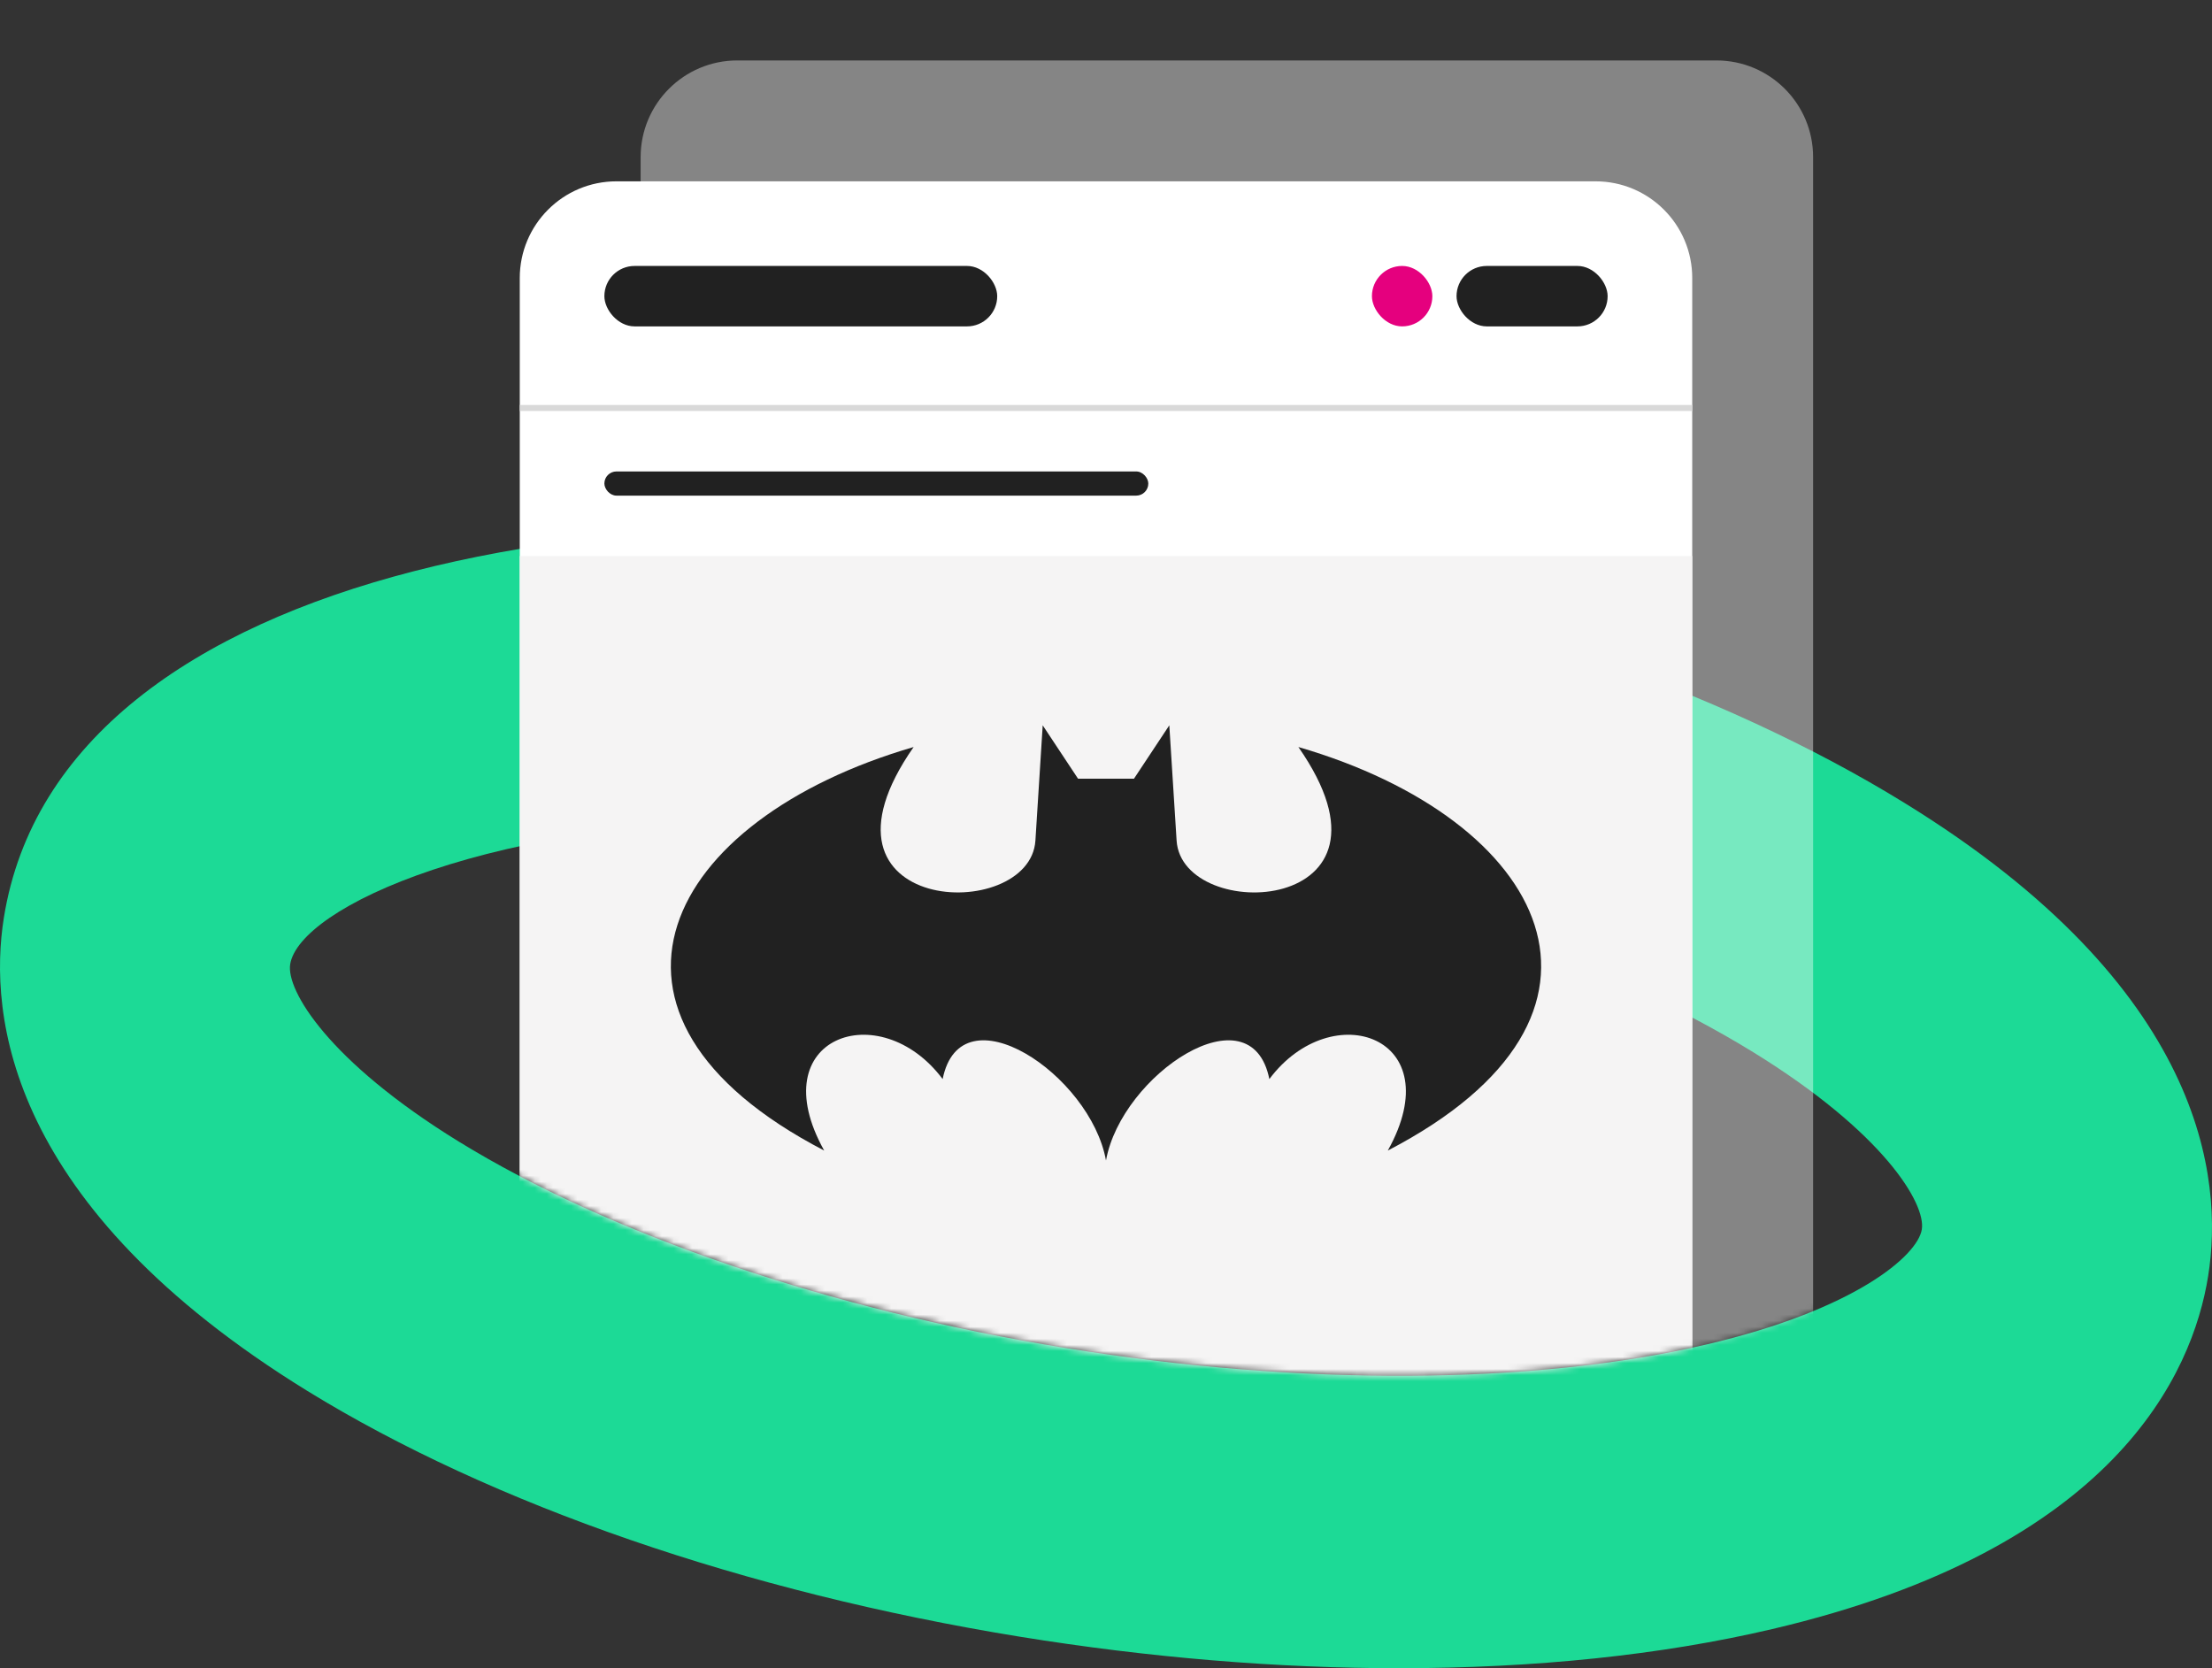
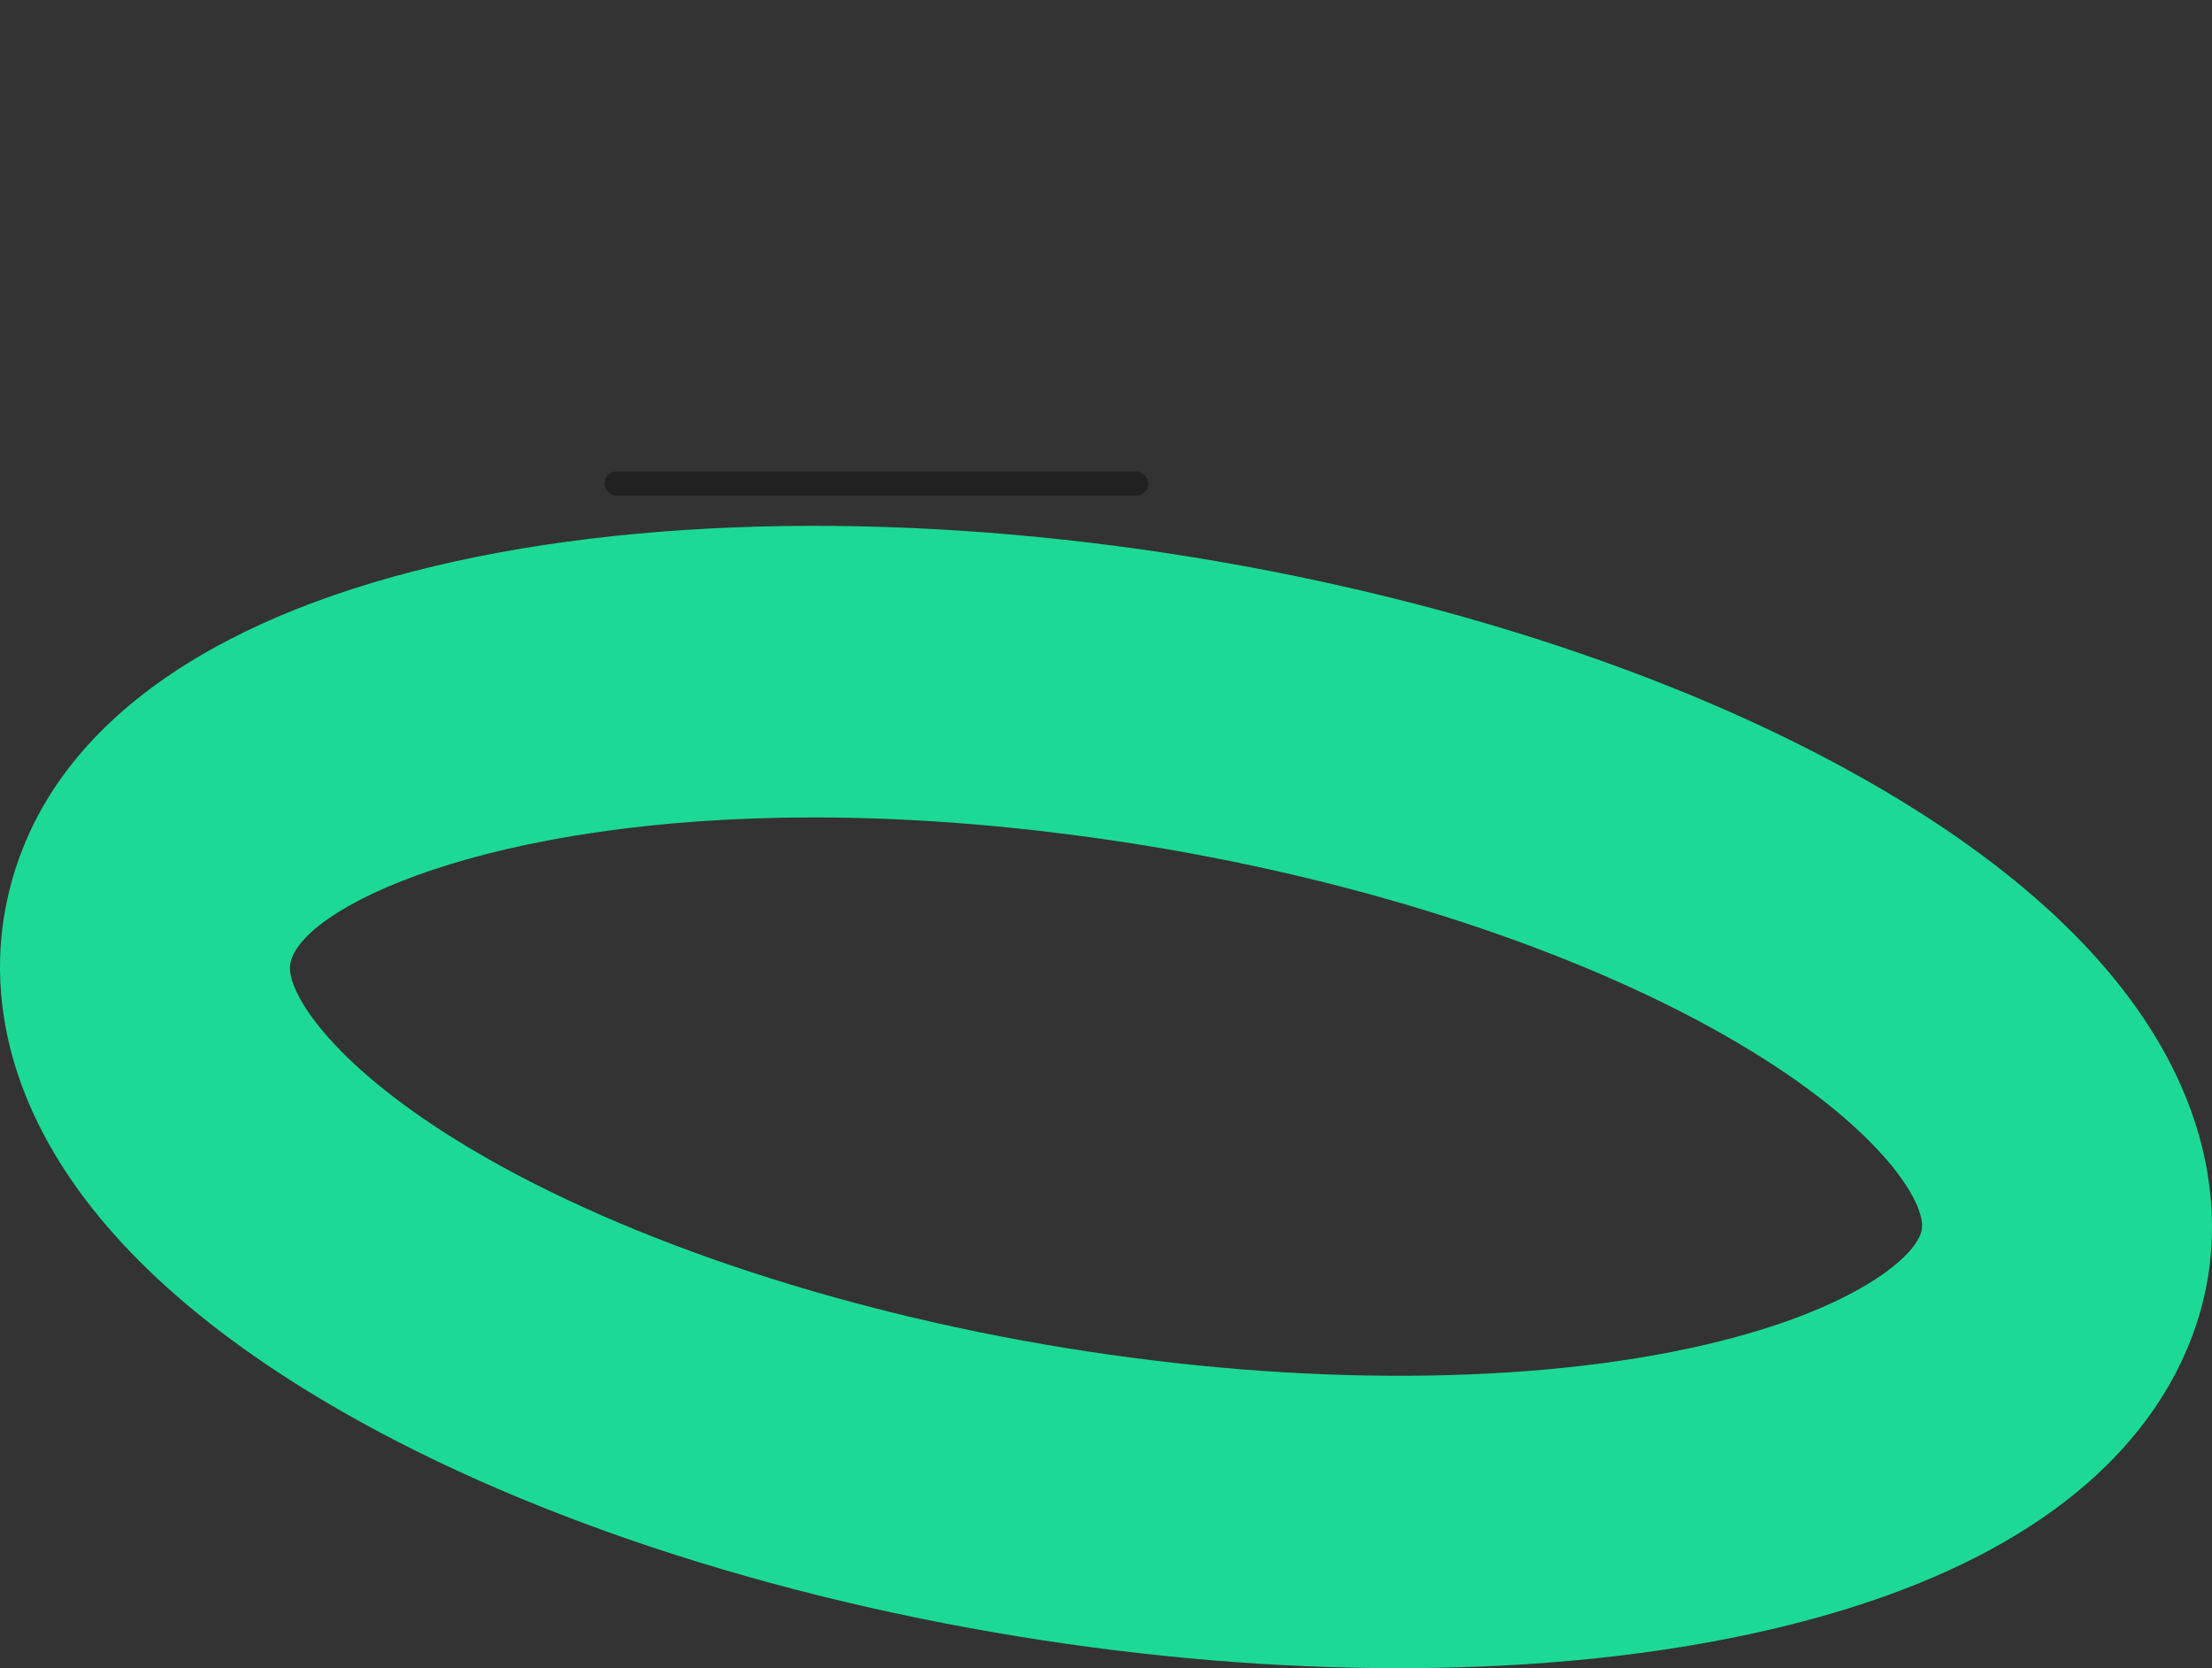
<svg xmlns="http://www.w3.org/2000/svg" width="366" height="276" viewBox="0 0 366 276" fill="none">
  <rect x="0" y="0" width="366" height="276" fill="#333333" stroke="none" />
  <g clip-path="url(#clip0_2320_16094)">
    <path d="M134.613 135.24C80.543 135.24 49.511 150.259 48.016 159.527C47.325 163.81 54.298 175.563 75.897 188.861C100.943 204.271 137.527 216.726 176.355 223.024C215.163 229.341 253.795 229.144 282.349 222.438C307.02 216.667 317.297 207.711 317.985 203.41C318.676 199.146 311.706 187.395 290.085 174.079C265.059 158.666 228.455 146.229 189.647 139.915C169.325 136.609 150.914 135.24 134.613 135.24ZM231.467 276C211.385 276 190.177 274.259 168.697 270.778C123.309 263.404 81.469 248.955 50.89 230.143C1.151 199.517 -1.939 167.937 0.64 151.822C10.053 93.216 106.69 77.435 197.304 92.18C242.693 99.551 284.532 113.984 315.111 132.835C364.828 163.42 367.94 195.041 365.362 211.133C362.783 227.229 349.981 256.23 293.216 269.527C274.827 273.848 253.836 276 231.467 276Z" fill="#1CDA96" />
    <mask id="mask0_2320_16094" style="mask-type:alpha" maskUnits="userSpaceOnUse" x="47" y="0" width="272" height="228">
-       <path fill-rule="evenodd" clip-rule="evenodd" d="M318 0H48V159L48.126 159.021C48.08 159.191 48.043 159.36 48.016 159.527C47.325 163.81 54.298 175.563 75.898 188.861C100.943 204.271 137.527 216.726 176.355 223.024C215.163 229.341 253.796 229.144 282.349 222.438C307.02 216.667 317.297 207.711 317.985 203.41C318.041 203.068 318.047 202.678 318 202.242V0Z" fill="#992364" />
-     </mask>
+       </mask>
    <g mask="url(#mask0_2320_16094)">
      <path d="M106 26C106 17.163 113.163 10 122 10H284C292.837 10 300 17.163 300 26V238H106V26Z" fill="white" fill-opacity="0.4" />
-       <path d="M86 46C86 37.163 93.163 30 102 30H264C272.837 30 280 37.163 280 46V258H86V46Z" fill="white" />
      <rect x="86" y="92" width="194" height="166" fill="#F5F4F4" />
-       <rect x="100" y="44" width="65" height="10" rx="5" fill="#212121" />
      <rect x="241" y="44" width="25" height="10" rx="5" fill="#212121" />
-       <rect x="227" y="44" width="10" height="10" rx="5" fill="#E5007E" />
      <rect x="86" y="67" width="194" height="1" fill="#D9D9D9" />
-       <path fill-rule="evenodd" clip-rule="evenodd" d="M182.999 192C185.562 177.761 207.012 163.492 210.028 178.529C220.413 164.64 240.128 171.541 229.63 190.353C272.914 167.879 256.038 135.584 214.833 123.592C234.266 151.432 195.562 152.989 194.681 139.062L193.475 120L187.63 128.83H178.373L172.527 120L171.321 139.062C170.44 152.986 131.736 151.432 151.17 123.592C109.961 135.584 93.086 167.879 136.37 190.353C125.872 171.541 145.587 164.64 155.972 178.529C158.985 163.492 180.438 177.761 182.999 192Z" fill="#212121" />
+       <path fill-rule="evenodd" clip-rule="evenodd" d="M182.999 192C185.562 177.761 207.012 163.492 210.028 178.529C220.413 164.64 240.128 171.541 229.63 190.353C272.914 167.879 256.038 135.584 214.833 123.592C234.266 151.432 195.562 152.989 194.681 139.062L193.475 120L187.63 128.83H178.373L172.527 120C170.44 152.986 131.736 151.432 151.17 123.592C109.961 135.584 93.086 167.879 136.37 190.353C125.872 171.541 145.587 164.64 155.972 178.529C158.985 163.492 180.438 177.761 182.999 192Z" fill="#212121" />
    </g>
    <rect x="100" y="78" width="90" height="4" rx="2" fill="#212121" />
  </g>
  <defs>
    <clipPath id="clip0_2320_16094">
      <rect width="366" height="276" fill="white" />
    </clipPath>
  </defs>
</svg>